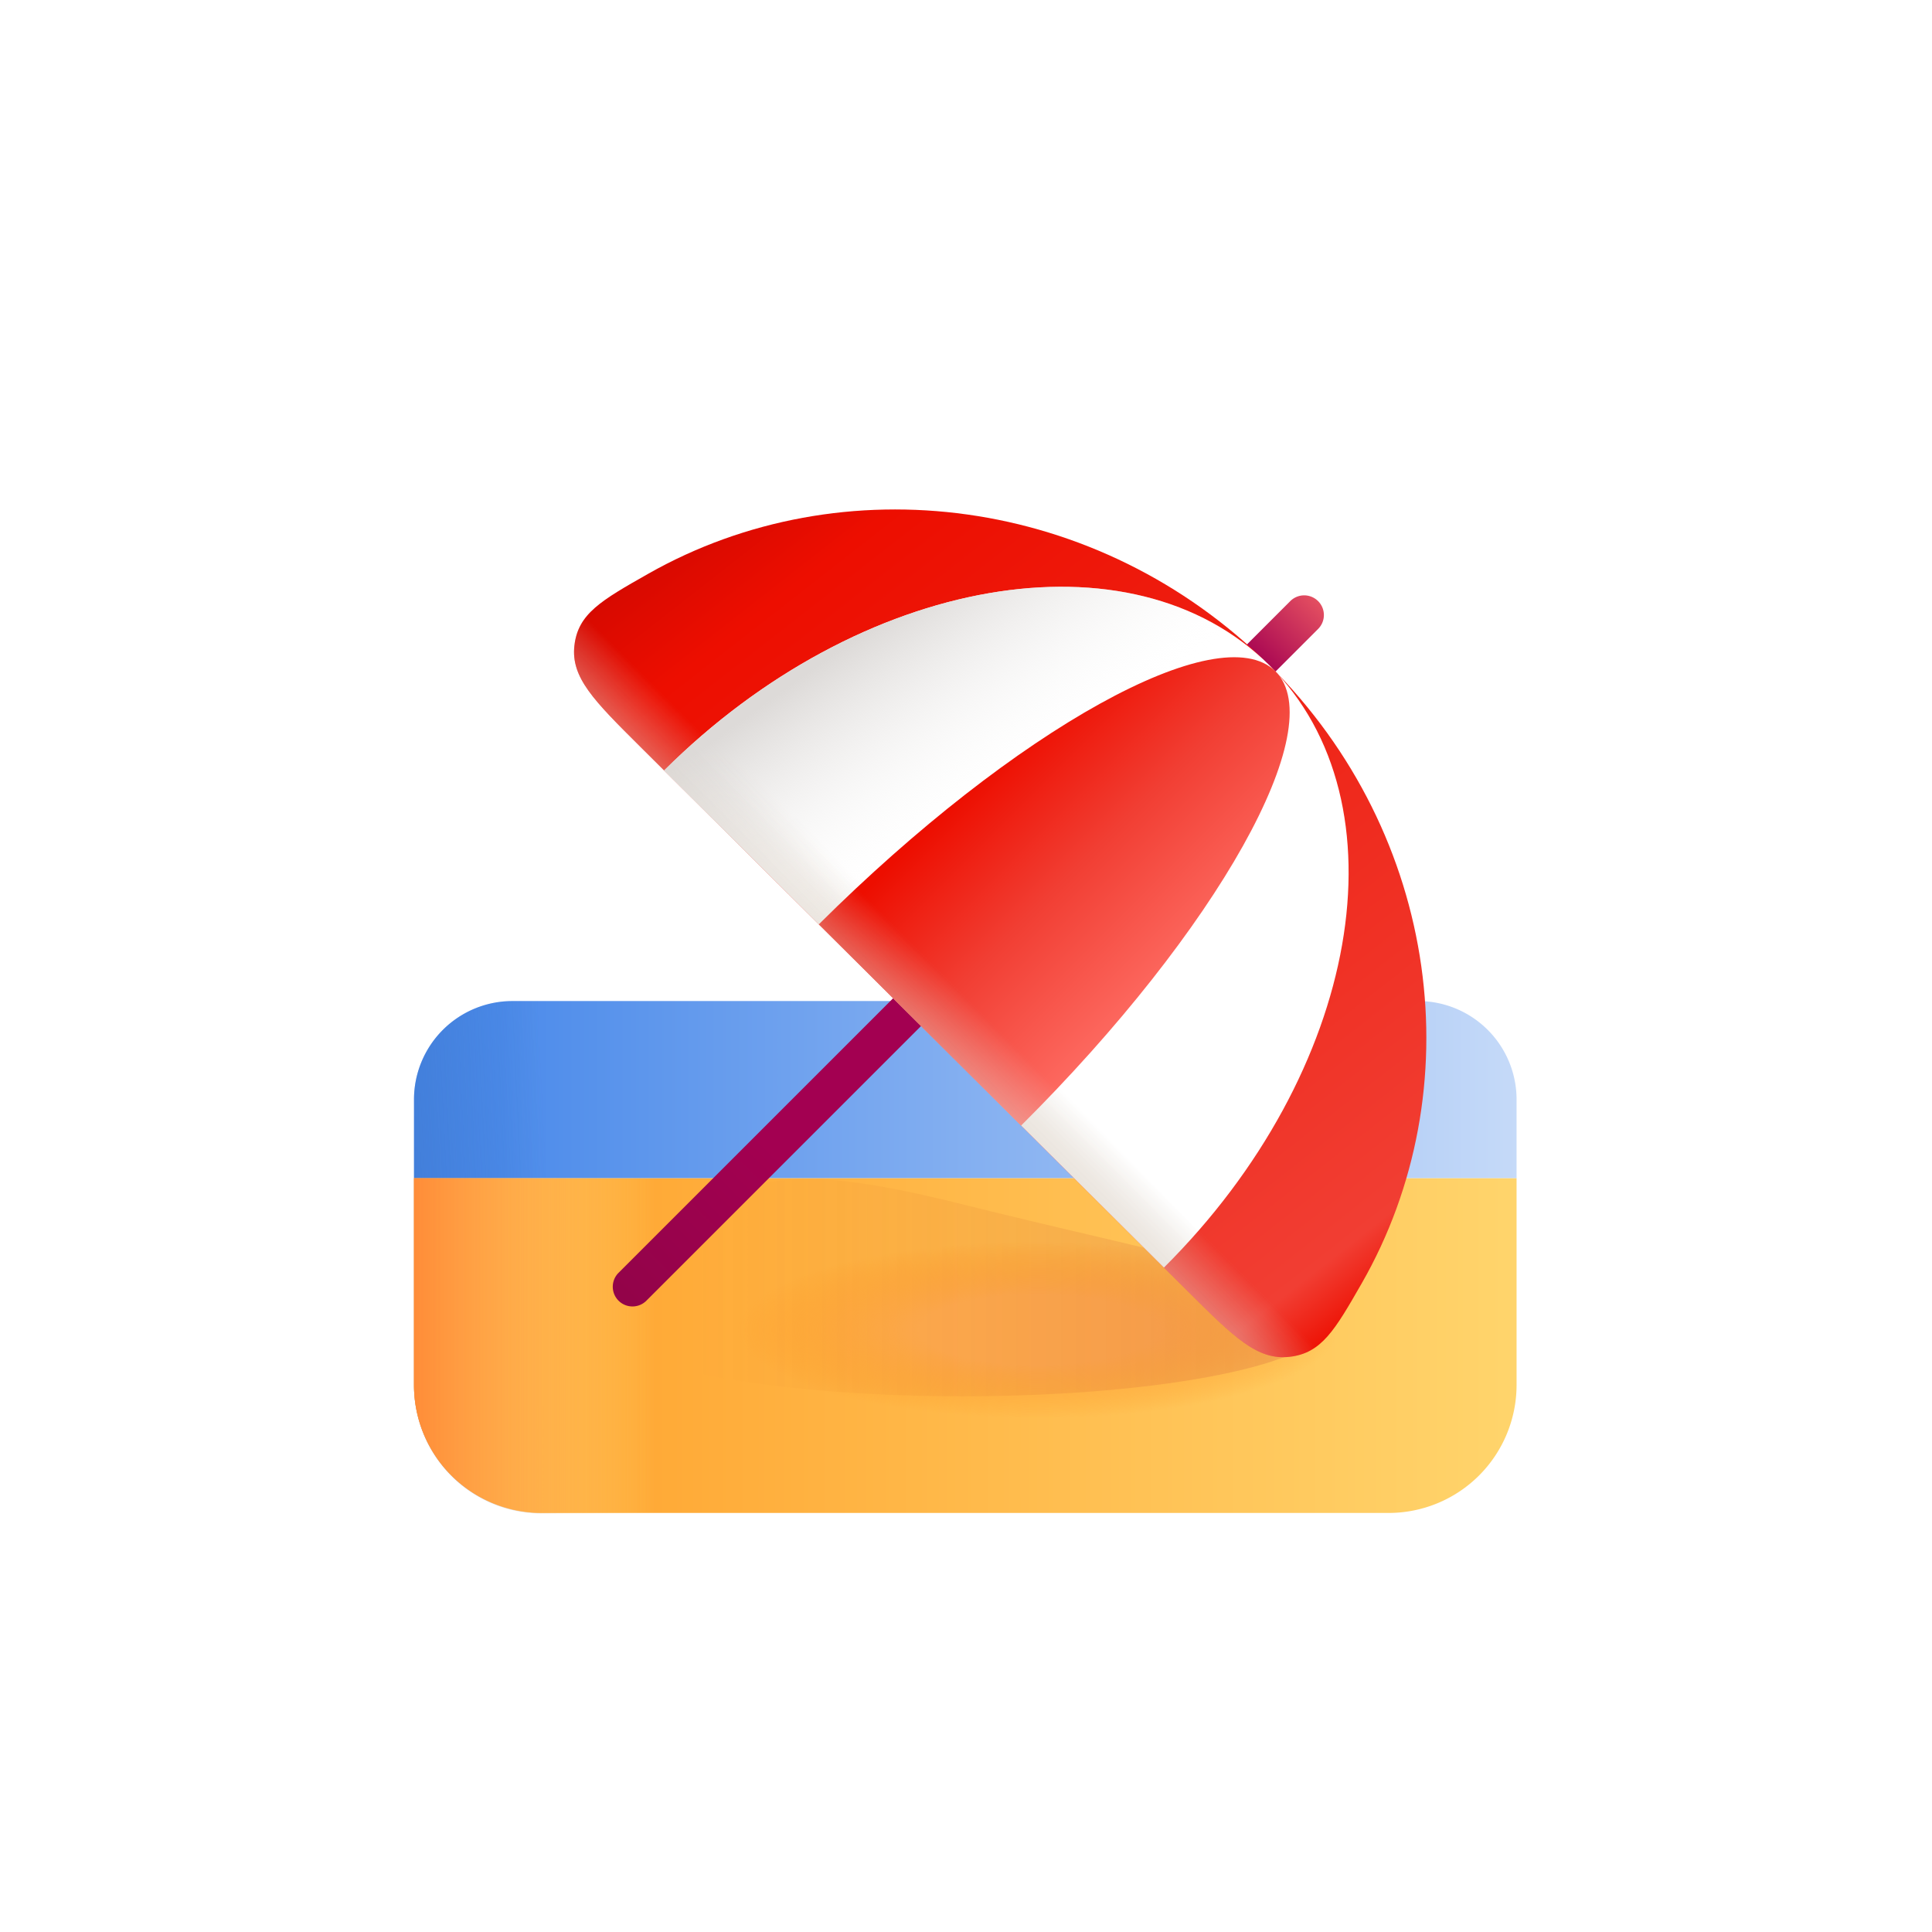
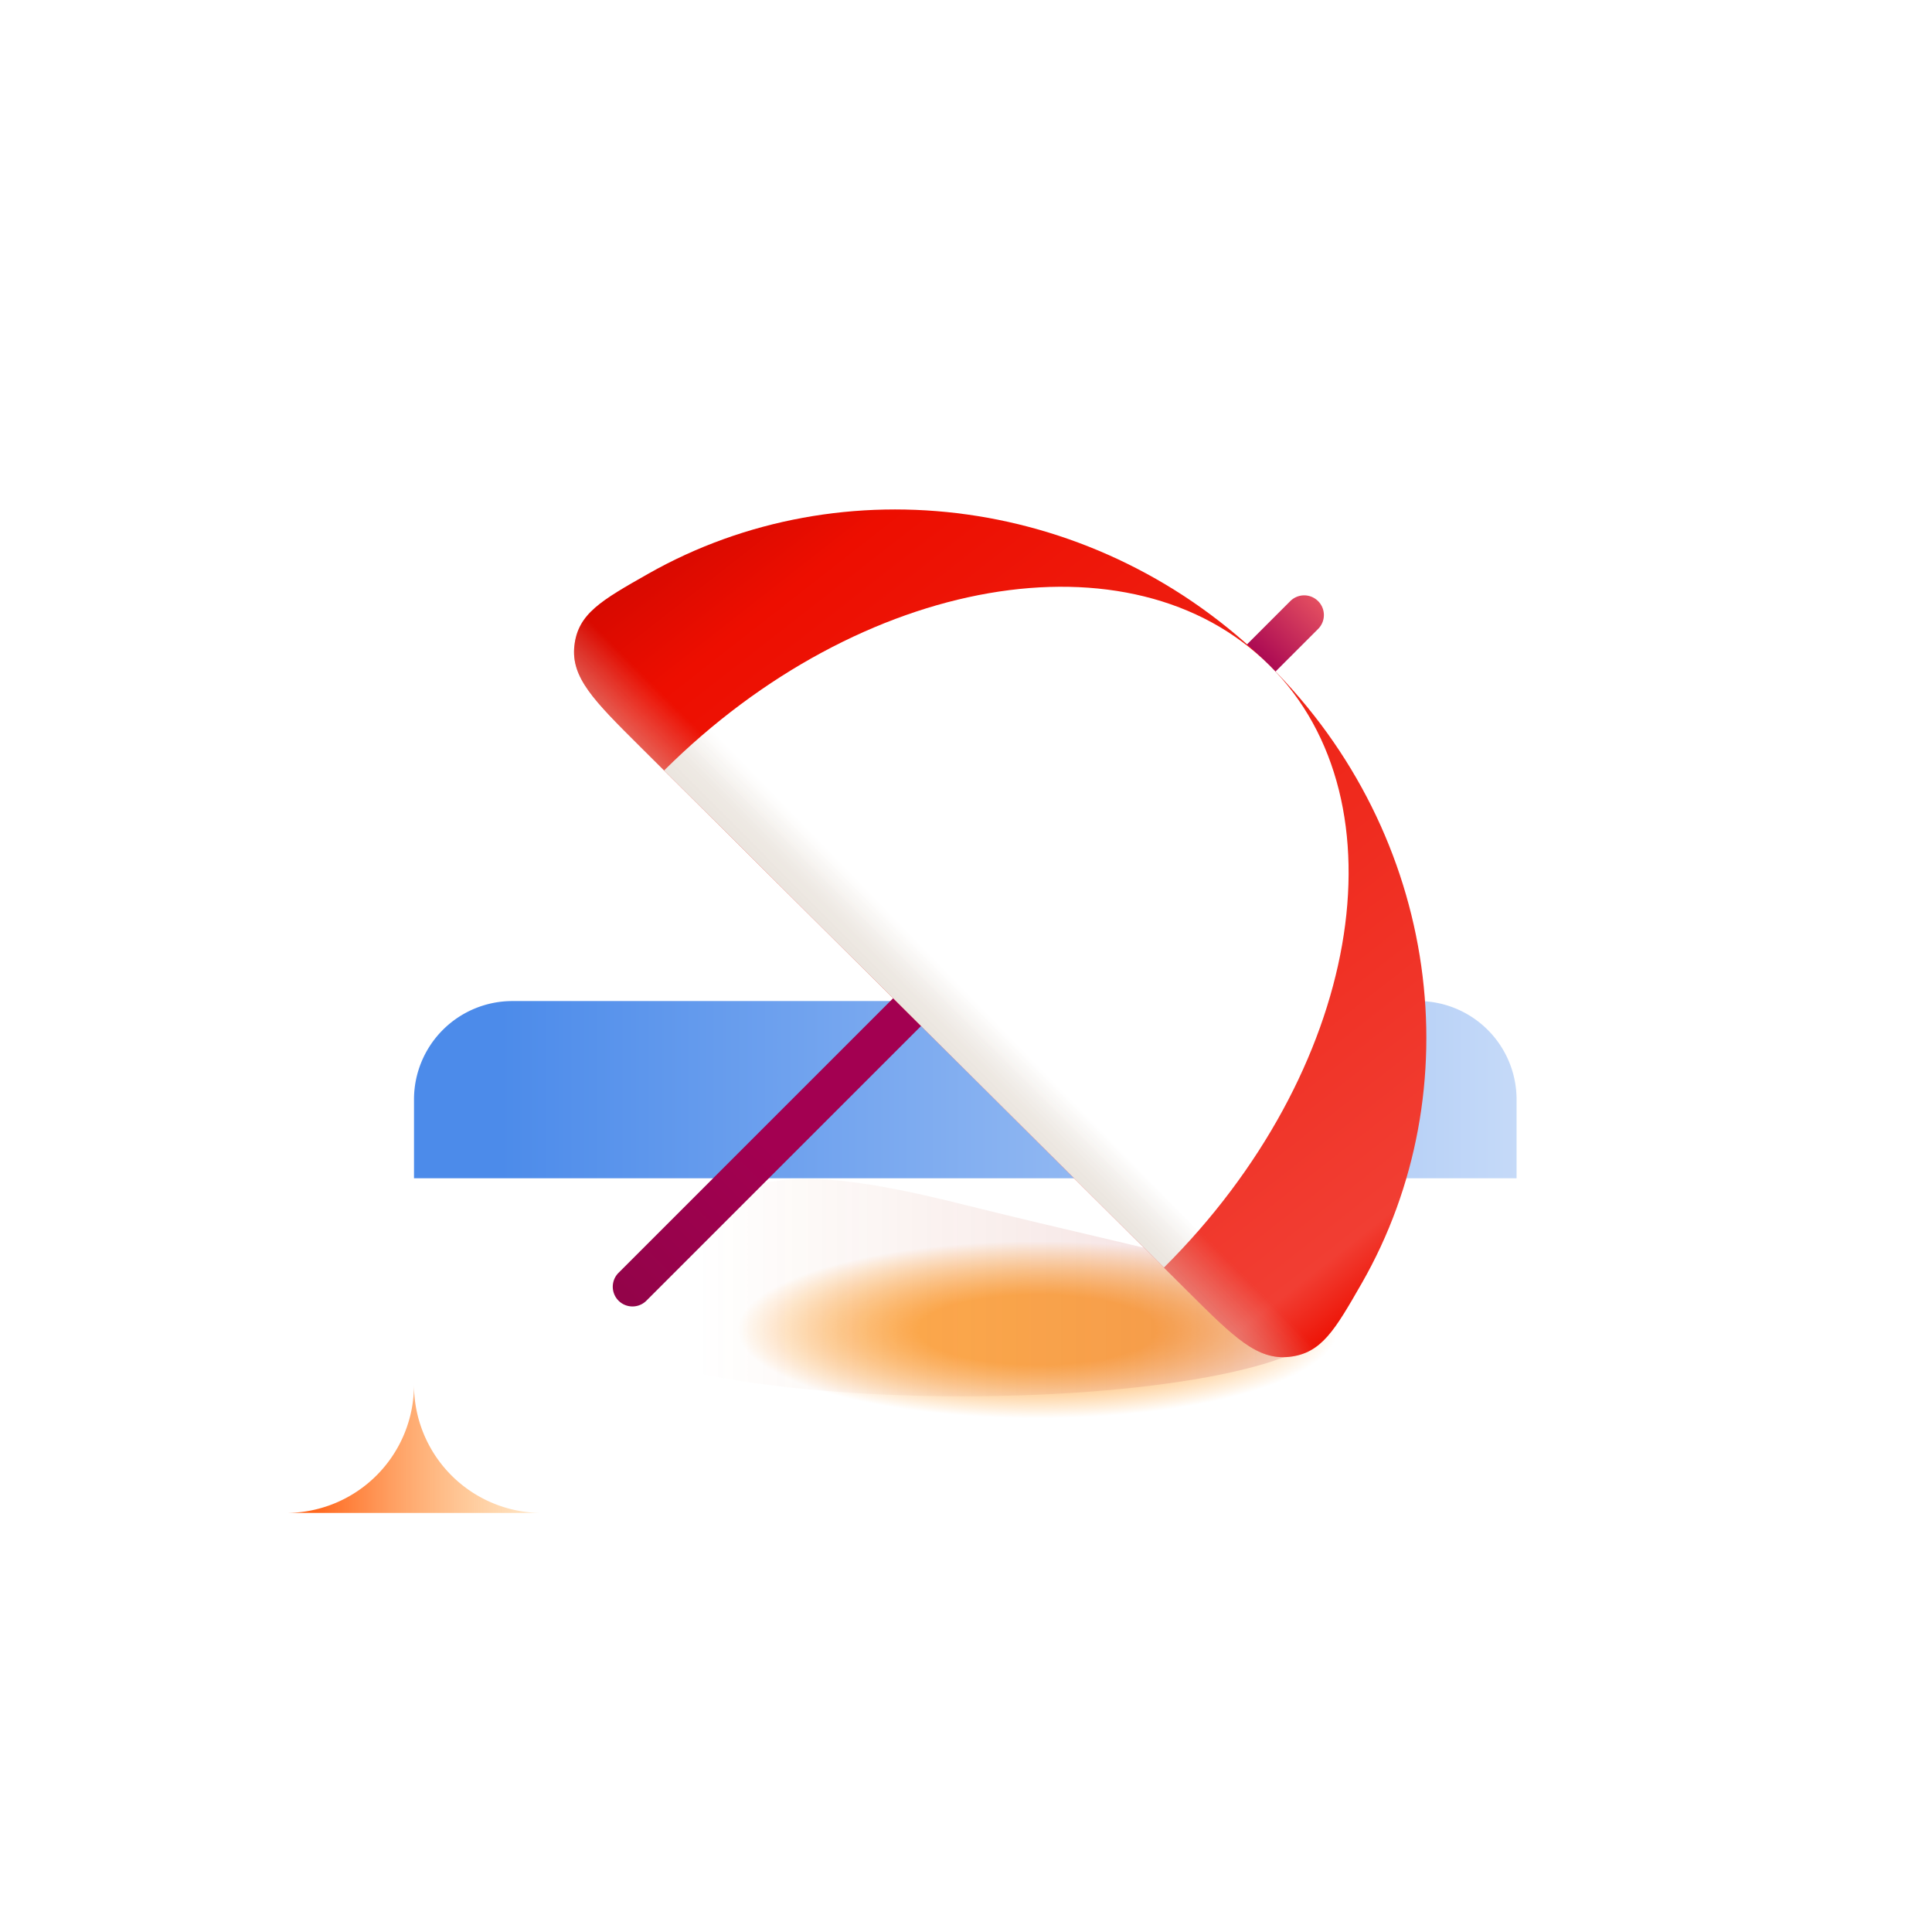
<svg xmlns="http://www.w3.org/2000/svg" width="112" height="112" fill="none">
  <path fill="url('#paint0_linear_3435_2462')" d="M24 63.739a5.707 5.707 0 0 1 5.707-5.707H82.21a5.707 5.707 0 0 1 5.707 5.707v4.565H24z" />
-   <path fill="url('#paint1_linear_3435_2462')" d="M24 63.746a5.714 5.714 0 0 1 5.714-5.714h52.572A5.714 5.714 0 0 1 88 63.746v16.571a7.43 7.43 0 0 1-7.429 7.429H31.43A7.43 7.43 0 0 1 24 80.317z" />
-   <path fill="url('#paint2_linear_3435_2462')" d="M24 68.304h63.917v11.984a7.42 7.42 0 0 1-7.42 7.419H31.42A7.42 7.42 0 0 1 24 80.288z" />
-   <path fill="url('#paint3_linear_3435_2462')" d="M24 68.304h63.917v11.984a7.42 7.42 0 0 1-7.42 7.419H31.42A7.42 7.42 0 0 1 24 80.288z" />
+   <path fill="url('#paint3_linear_3435_2462')" d="M24 68.304v11.984a7.42 7.42 0 0 1-7.42 7.419H31.42A7.42 7.42 0 0 1 24 80.288z" />
  <path fill="url('#paint4_radial_3435_2462')" d="M24.25 63.091h58.896v11.96c0 4.089-2.184 7.403-4.877 7.403H29.127c-2.694 0-4.877-3.314-4.877-7.403z" />
-   <path fill="url('#paint5_linear_3435_2462')" d="M24 68.304h64v11.998a7.43 7.43 0 0 1-7.429 7.428H31.43A7.43 7.43 0 0 1 24 80.302z" />
  <g filter="url('#filter0_f_3435_2462')">
    <path fill="url('#paint6_linear_3435_2462')" fill-opacity=".25" d="M76.912 76.664c0 2.364-9.454 4.28-21.116 4.28s-21.115-1.916-21.115-4.28c6.563-8.275 8.56-9.987 21.116-6.849 12.555 3.14 21.115 4.485 21.115 6.849" />
  </g>
  <g filter="url('#filter1_i_3435_2462')">
    <path fill="url('#paint7_linear_3435_2462')" fill-rule="evenodd" d="M76.412 37.148a1.14 1.14 0 0 1 0 1.614l-38.96 38.961a1.142 1.142 0 0 1-1.615-1.614l38.961-38.96a1.14 1.14 0 0 1 1.614 0" clip-rule="evenodd" />
  </g>
  <path fill="url('#paint8_linear_3435_2462')" fill-rule="evenodd" d="M37.12 43.292c-2.686-2.672-4.03-4.009-3.822-5.863.207-1.854 1.56-2.623 4.268-4.16 11.246-6.385 26.105-4.564 36.03 5.307 9.924 9.87 11.755 24.65 5.335 35.836-1.546 2.693-2.318 4.04-4.182 4.245-1.865.207-3.208-1.13-5.895-3.802z" clip-rule="evenodd" />
  <path fill="url('#paint9_linear_3435_2462')" fill-rule="evenodd" d="M38.5 44.664c11.382-11.32 27.095-14.047 35.096-6.089s5.26 23.587-6.121 34.907z" clip-rule="evenodd" />
-   <path fill="url('#paint10_linear_3435_2462')" fill-rule="evenodd" d="M38.5 44.664c11.382-11.32 27.095-14.047 35.096-6.089s5.26 23.587-6.121 34.907z" clip-rule="evenodd" />
-   <path fill="url('#paint11_linear_3435_2462')" fill-rule="evenodd" d="M47.469 53.584C58.85 42.264 70.702 35.698 73.94 38.92c3.238 3.221-3.363 15.01-14.745 26.33z" clip-rule="evenodd" />
  <path fill="url('#paint12_linear_3435_2462')" fill-rule="evenodd" d="M37.12 43.292c-2.686-2.672-4.03-4.009-3.822-5.863.207-1.854 1.56-2.623 4.268-4.16 11.246-6.385 26.105-4.564 36.03 5.307 9.923 9.87 11.754 24.65 5.335 35.836-1.546 2.693-2.319 4.04-4.183 4.245-1.864.207-3.207-1.13-5.894-3.802z" clip-rule="evenodd" />
  <defs>
    <linearGradient id="paint0_linear_3435_2462" x1="19.969" x2="98.569" y1="68.304" y2="68.304" gradientUnits="userSpaceOnUse">
      <stop offset=".115" stop-color="#4C8BEA" />
      <stop offset="1" stop-color="#DBE8FB" />
    </linearGradient>
    <linearGradient id="paint1_linear_3435_2462" x1="-2.571" x2="32.571" y1="87.746" y2="86.032" gradientUnits="userSpaceOnUse">
      <stop offset=".387" stop-color="#3069BE" />
      <stop offset="1" stop-color="#3069BE" stop-opacity="0" />
    </linearGradient>
    <linearGradient id="paint2_linear_3435_2462" x1="18.818" x2="105.191" y1="87.707" y2="87.707" gradientUnits="userSpaceOnUse">
      <stop stop-color="#FF9A23" />
      <stop offset="1" stop-color="#FFE37E" />
    </linearGradient>
    <linearGradient id="paint3_linear_3435_2462" x1="18.293" x2="37.982" y1="87.707" y2="87.707" gradientUnits="userSpaceOnUse">
      <stop stop-color="#FF671E" />
      <stop offset="1" stop-color="#FFE37E" stop-opacity="0" />
    </linearGradient>
    <linearGradient id="paint5_linear_3435_2462" x1="18.286" x2="38" y1="87.73" y2="87.73" gradientUnits="userSpaceOnUse">
      <stop stop-color="#FF671E" />
      <stop offset="1" stop-color="#FFE37E" stop-opacity="0" />
    </linearGradient>
    <linearGradient id="paint6_linear_3435_2462" x1="95.459" x2="25.836" y1="80.944" y2="80.944" gradientUnits="userSpaceOnUse">
      <stop stop-color="#A30051" />
      <stop offset=".792" stop-color="#C14600" stop-opacity="0" />
    </linearGradient>
    <linearGradient id="paint7_linear_3435_2462" x1="78.648" x2="13.684" y1="36.159" y2="101.123" gradientUnits="userSpaceOnUse">
      <stop stop-color="#FF7067" />
      <stop offset=".083" stop-color="#A30051" />
      <stop offset=".512" stop-color="#A30051" />
      <stop offset="1" stop-color="#680C34" />
    </linearGradient>
    <linearGradient id="paint8_linear_3435_2462" x1="36.952" x2="91.275" y1="17.916" y2="87.357" gradientUnits="userSpaceOnUse">
      <stop stop-color="#AD0000" />
      <stop offset=".207" stop-color="#ED0E00" />
      <stop offset=".532" stop-color="#EF291C" />
      <stop offset=".773" stop-color="#F13E33" />
      <stop offset=".818" stop-color="#ED0E00" />
    </linearGradient>
    <linearGradient id="paint9_linear_3435_2462" x1="56.779" x2="55.081" y1="58.219" y2="59.871" gradientUnits="userSpaceOnUse">
      <stop stop-color="#fff" />
      <stop offset="1" stop-color="#F3EEE8" />
    </linearGradient>
    <linearGradient id="paint10_linear_3435_2462" x1="62.454" x2="54.965" y1="43.418" y2="33.077" gradientUnits="userSpaceOnUse">
      <stop stop-color="#fff" stop-opacity="0" />
      <stop offset="1" stop-color="#DDDAD8" />
    </linearGradient>
    <linearGradient id="paint11_linear_3435_2462" x1="59.848" x2="78.091" y1="41.929" y2="60.171" gradientUnits="userSpaceOnUse">
      <stop stop-color="#ED0E00" />
      <stop offset=".299" stop-color="#F13E33" />
      <stop offset=".678" stop-color="#FF7067" />
    </linearGradient>
    <linearGradient id="paint12_linear_3435_2462" x1="50.727" x2="79.393" y1="63.708" y2="35.042" gradientUnits="userSpaceOnUse">
      <stop stop-color="#E0D4C5" />
      <stop offset=".195" stop-color="#DDDAD8" stop-opacity="0" />
    </linearGradient>
    <filter id="filter0_f_3435_2462" width="47.983" height="18.351" x="31.805" y="65.469" color-interpolation-filters="sRGB" filterUnits="userSpaceOnUse">
      <feFlood flood-opacity="0" result="BackgroundImageFix" />
      <feBlend in="SourceGraphic" in2="BackgroundImageFix" result="shape" />
      <feGaussianBlur result="effect1_foregroundBlur_3435_2462" stdDeviation="1.438" />
    </filter>
    <filter id="filter1_i_3435_2462" width="41.244" height="43.545" x="35.503" y="34.513" color-interpolation-filters="sRGB" filterUnits="userSpaceOnUse">
      <feFlood flood-opacity="0" result="BackgroundImageFix" />
      <feBlend in="SourceGraphic" in2="BackgroundImageFix" result="shape" />
      <feColorMatrix in="SourceAlpha" result="hardAlpha" values="0 0 0 0 0 0 0 0 0 0 0 0 0 0 0 0 0 0 127 0" />
      <feOffset dy="-2.301" />
      <feGaussianBlur stdDeviation="1.15" />
      <feComposite in2="hardAlpha" k2="-1" k3="1" operator="arithmetic" />
      <feColorMatrix values="0 0 0 0 0 0 0 0 0 0 0 0 0 0 0 0 0 0 0.25 0" />
      <feBlend in2="shape" result="effect1_innerShadow_3435_2462" />
    </filter>
    <radialGradient id="paint4_radial_3435_2462" cx="0" cy="0" r="1" gradientTransform="matrix(0 -5.124 17.39 0 60.152 77.09)" gradientUnits="userSpaceOnUse">
      <stop offset=".396" stop-color="#FFAE4F" />
      <stop offset="1" stop-color="#FF9A23" stop-opacity="0" />
    </radialGradient>
  </defs>
</svg>